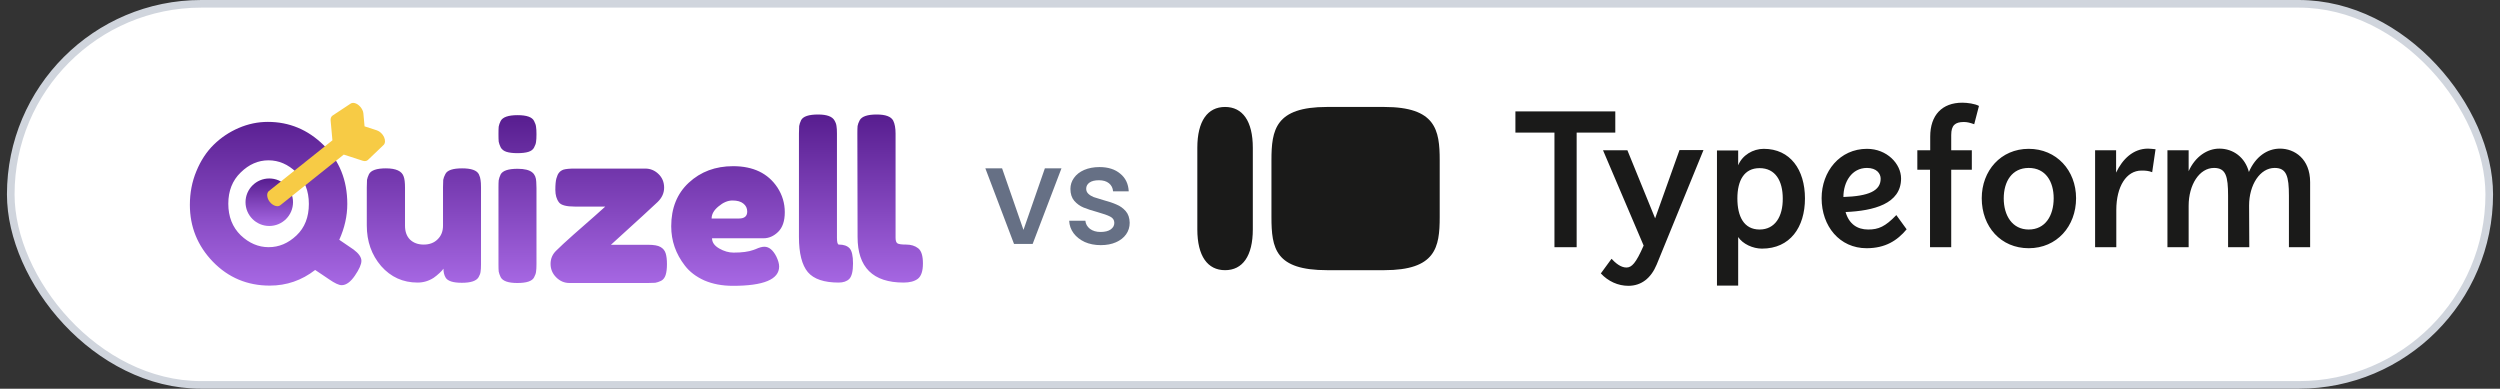
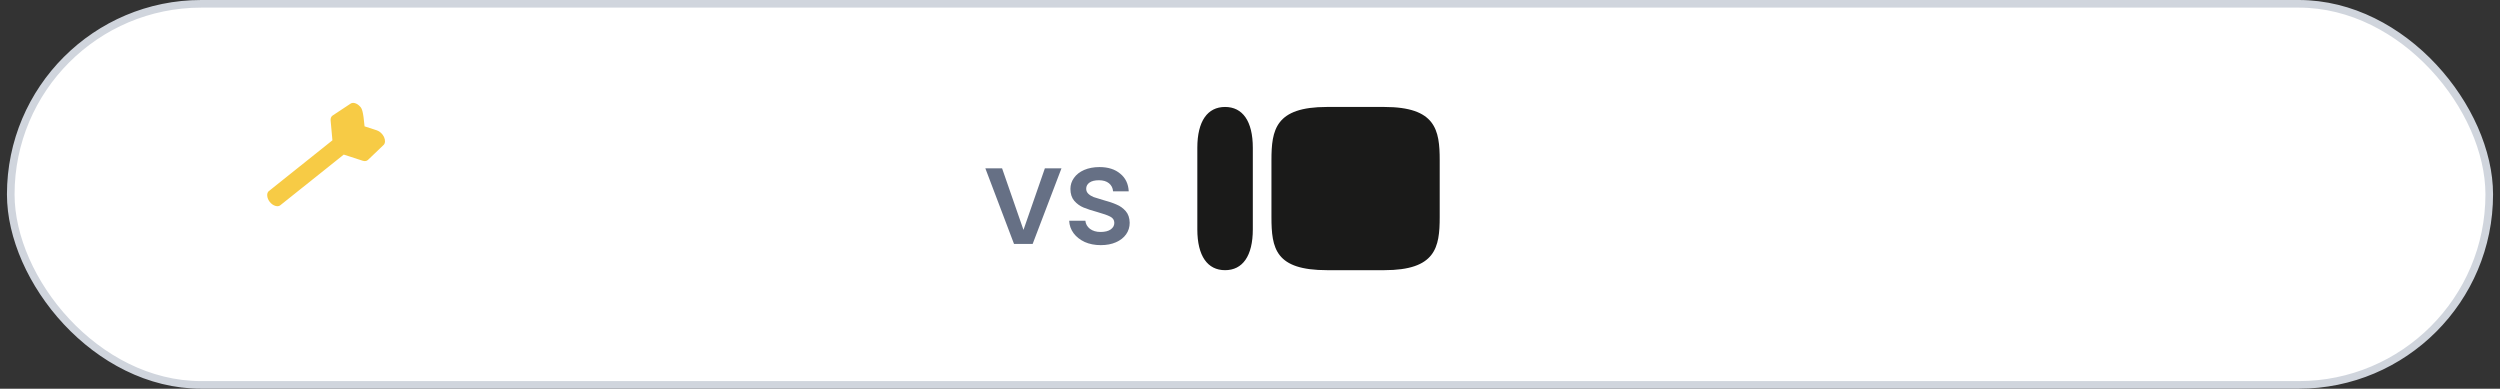
<svg xmlns="http://www.w3.org/2000/svg" fill="none" viewBox="0 0 328 51" height="51" width="328">
  <rect x="0" y="0" width="328" height="51" fill="#333333" stroke="none" />
  <rect fill="white" rx="25" height="50" width="325.178" y="0.5" x="1.411" />
  <rect stroke="#D0D5DD" rx="25" height="50" width="325.178" y="0.5" x="1.411" />
-   <path fill="url(#paint0_linear_28_7518)" d="M44.511 31.461C45.385 32.05 46.011 32.477 46.391 32.743C47.075 33.256 47.417 33.75 47.417 34.224C47.417 34.68 47.132 35.326 46.562 36.162C45.992 36.997 45.413 37.415 44.824 37.415C44.464 37.415 43.913 37.159 43.172 36.646C43.077 36.589 42.811 36.408 42.374 36.105C41.938 35.801 41.596 35.573 41.349 35.421C39.583 36.788 37.598 37.472 35.395 37.472C32.451 37.472 29.963 36.428 27.931 34.338C25.918 32.249 24.911 29.761 24.911 26.874C24.911 25.298 25.196 23.826 25.765 22.459C26.335 21.072 27.095 19.914 28.045 18.983C28.994 18.052 30.086 17.321 31.321 16.79C32.555 16.258 33.828 15.992 35.138 15.992C37.949 15.992 40.39 17.008 42.46 19.04C44.53 21.072 45.565 23.646 45.565 26.76C45.565 28.337 45.214 29.904 44.511 31.461ZM29.953 26.732C29.953 28.422 30.495 29.799 31.577 30.863C32.679 31.907 33.904 32.43 35.252 32.43C36.601 32.43 37.816 31.917 38.899 30.891C39.981 29.866 40.523 28.489 40.523 26.76C40.523 25.032 39.972 23.646 38.87 22.601C37.788 21.556 36.572 21.034 35.224 21.034C33.875 21.034 32.66 21.566 31.577 22.63C30.495 23.674 29.953 25.042 29.953 26.732ZM54.79 37.073C52.871 37.073 51.276 36.352 50.004 34.908C48.75 33.446 48.123 31.67 48.123 29.581V24.595C48.123 24.14 48.133 23.807 48.152 23.598C48.19 23.389 48.275 23.142 48.408 22.858C48.674 22.345 49.415 22.088 50.63 22.088C51.96 22.088 52.739 22.449 52.966 23.171C53.08 23.475 53.137 23.959 53.137 24.624V29.609C53.137 30.388 53.356 30.996 53.793 31.433C54.248 31.869 54.847 32.088 55.587 32.088C56.347 32.088 56.955 31.86 57.411 31.404C57.886 30.948 58.123 30.35 58.123 29.609V24.567C58.123 24.13 58.132 23.807 58.151 23.598C58.189 23.37 58.284 23.114 58.436 22.829C58.683 22.335 59.414 22.088 60.63 22.088C61.826 22.088 62.557 22.345 62.823 22.858C62.956 23.142 63.032 23.399 63.051 23.627C63.089 23.836 63.108 24.159 63.108 24.595V34.68C63.108 35.098 63.089 35.421 63.051 35.649C63.032 35.858 62.947 36.095 62.795 36.361C62.51 36.855 61.779 37.102 60.601 37.102C59.443 37.102 58.731 36.874 58.465 36.418C58.275 36.095 58.18 35.706 58.18 35.25C58.104 35.383 57.933 35.573 57.667 35.82C57.401 36.067 57.145 36.276 56.898 36.447C56.252 36.864 55.549 37.073 54.79 37.073ZM65.4 24.624C65.4 24.187 65.409 23.864 65.429 23.655C65.467 23.427 65.552 23.171 65.685 22.886C65.951 22.392 66.692 22.145 67.907 22.145C68.819 22.145 69.464 22.307 69.844 22.63C70.167 22.895 70.338 23.304 70.357 23.855C70.376 24.044 70.386 24.32 70.386 24.681V34.652C70.386 35.089 70.367 35.421 70.329 35.649C70.31 35.858 70.224 36.105 70.072 36.389C69.825 36.883 69.094 37.13 67.878 37.13C66.682 37.13 65.951 36.874 65.685 36.361C65.552 36.076 65.467 35.829 65.429 35.62C65.409 35.411 65.4 35.079 65.4 34.623V24.624ZM70.072 19.353C69.939 19.619 69.692 19.809 69.332 19.923C68.971 20.037 68.486 20.094 67.878 20.094C67.29 20.094 66.815 20.037 66.454 19.923C66.094 19.809 65.837 19.61 65.685 19.325C65.552 19.04 65.467 18.793 65.429 18.584C65.409 18.356 65.4 18.024 65.4 17.587C65.4 17.15 65.409 16.828 65.429 16.619C65.467 16.391 65.552 16.144 65.685 15.878C65.951 15.365 66.692 15.109 67.907 15.109C69.104 15.109 69.825 15.365 70.072 15.878C70.224 16.163 70.31 16.419 70.329 16.647C70.367 16.856 70.386 17.179 70.386 17.616C70.386 18.052 70.367 18.385 70.329 18.613C70.31 18.822 70.224 19.069 70.072 19.353ZM80.154 32.116H85.025C85.785 32.116 86.326 32.211 86.649 32.401C86.991 32.591 87.219 32.866 87.333 33.227C87.447 33.588 87.504 34.063 87.504 34.652C87.504 35.24 87.447 35.715 87.333 36.076C87.219 36.437 87.019 36.693 86.734 36.845C86.45 36.978 86.193 37.064 85.966 37.102C85.756 37.121 85.434 37.13 84.997 37.13H74.713C74.048 37.13 73.469 36.883 72.975 36.389C72.481 35.896 72.234 35.307 72.234 34.623C72.234 33.94 72.481 33.36 72.975 32.885C73.469 32.392 74.228 31.689 75.254 30.777C76.279 29.866 77.21 29.049 78.046 28.327C78.882 27.587 79.337 27.178 79.413 27.102H75.396C74.314 27.102 73.63 26.922 73.345 26.561C73.022 26.143 72.861 25.592 72.861 24.909C72.861 24.225 72.908 23.722 73.003 23.399C73.098 23.057 73.212 22.81 73.345 22.658C73.478 22.487 73.668 22.354 73.915 22.259C74.238 22.164 74.732 22.117 75.396 22.117H84.655C85.32 22.117 85.899 22.354 86.393 22.829C86.887 23.304 87.133 23.902 87.133 24.624C87.133 25.326 86.849 25.953 86.279 26.504C85.709 27.055 83.668 28.925 80.154 32.116ZM102.964 27.843C102.964 29.002 102.669 29.866 102.08 30.435C101.51 30.986 100.874 31.262 100.172 31.262H93.42C93.42 31.793 93.733 32.24 94.36 32.601C94.987 32.961 95.614 33.142 96.24 33.142C97.342 33.142 98.206 33.028 98.833 32.8L99.146 32.686C99.602 32.477 99.982 32.373 100.286 32.373C100.893 32.373 101.416 32.8 101.853 33.655C102.099 34.167 102.223 34.604 102.223 34.965C102.223 36.655 100.2 37.501 96.155 37.501C94.749 37.501 93.496 37.263 92.394 36.788C91.312 36.294 90.466 35.649 89.859 34.851C88.662 33.313 88.064 31.594 88.064 29.695C88.064 27.302 88.833 25.393 90.371 23.968C91.929 22.525 93.866 21.803 96.183 21.803C98.823 21.803 100.76 22.734 101.995 24.595C102.641 25.583 102.964 26.666 102.964 27.843ZM96.952 28.669C97.674 28.669 98.035 28.365 98.035 27.758C98.035 27.321 97.864 26.969 97.522 26.703C97.2 26.438 96.725 26.305 96.098 26.305C95.49 26.305 94.882 26.561 94.275 27.074C93.667 27.568 93.363 28.099 93.363 28.669H96.952ZM110.064 32.088C110.691 32.088 111.156 32.249 111.46 32.572C111.764 32.895 111.916 33.56 111.916 34.566C111.916 35.573 111.754 36.247 111.431 36.589C111.109 36.912 110.643 37.073 110.036 37.073C108.117 37.073 106.769 36.617 105.99 35.706C105.212 34.775 104.822 33.237 104.822 31.091V17.502C104.822 17.065 104.832 16.742 104.851 16.533C104.888 16.305 104.974 16.049 105.107 15.764C105.373 15.27 106.114 15.023 107.329 15.023C108.488 15.023 109.209 15.289 109.494 15.821C109.646 16.087 109.732 16.334 109.75 16.562C109.789 16.77 109.808 17.093 109.808 17.53V31.205C109.808 31.793 109.893 32.088 110.064 32.088ZM117.499 31.205C117.499 31.566 117.576 31.803 117.727 31.917C117.88 32.031 118.269 32.088 118.896 32.088C119.522 32.088 120.045 32.249 120.462 32.572C120.88 32.895 121.089 33.56 121.089 34.566C121.089 35.573 120.861 36.247 120.405 36.589C119.968 36.912 119.351 37.073 118.554 37.073C114.527 37.073 112.514 35.079 112.514 31.091L112.486 17.502C112.486 17.065 112.495 16.742 112.514 16.533C112.552 16.305 112.647 16.049 112.799 15.764C113.084 15.27 113.824 15.023 115.021 15.023C116.179 15.023 116.901 15.289 117.186 15.821C117.395 16.239 117.499 16.808 117.499 17.53V31.205Z" />
-   <path fill="url(#paint1_linear_28_7518)" d="M35.328 29.648C37.048 29.648 38.444 28.253 38.444 26.532C38.444 24.811 37.048 23.416 35.328 23.416C33.607 23.416 32.212 24.811 32.212 26.532C32.212 28.253 33.607 29.648 35.328 29.648Z" />
-   <path fill="#F7CB45" d="M46.5 13.516C46.311 13.479 46.132 13.505 45.998 13.596L43.628 15.165L43.626 15.167C43.441 15.293 43.351 15.535 43.378 15.819L43.614 18.409L35.282 25.062C34.941 25.318 34.992 25.986 35.395 26.493C35.797 27.001 36.439 27.206 36.768 26.936L40.986 23.568L45.102 20.282L47.586 21.089L47.589 21.09C47.86 21.176 48.116 21.138 48.278 20.979L50.332 19.015L50.335 19.013C50.552 18.799 50.571 18.385 50.387 17.984C50.203 17.581 49.831 17.229 49.46 17.107L49.458 17.106L47.831 16.577L47.675 14.875C47.65 14.568 47.482 14.255 47.276 14.016C47.069 13.777 46.788 13.572 46.5 13.516Z" />
+   <path fill="#F7CB45" d="M46.5 13.516C46.311 13.479 46.132 13.505 45.998 13.596L43.628 15.165L43.626 15.167C43.441 15.293 43.351 15.535 43.378 15.819L43.614 18.409L35.282 25.062C34.941 25.318 34.992 25.986 35.395 26.493C35.797 27.001 36.439 27.206 36.768 26.936L40.986 23.568L45.102 20.282L47.586 21.089L47.589 21.09C47.86 21.176 48.116 21.138 48.278 20.979L50.332 19.015L50.335 19.013C50.552 18.799 50.571 18.385 50.387 17.984C50.203 17.581 49.831 17.229 49.46 17.107L49.458 17.106L47.831 16.577C47.65 14.568 47.482 14.255 47.276 14.016C47.069 13.777 46.788 13.572 46.5 13.516Z" />
  <path fill="#667085" d="M134.28 30.164L137.088 22.082H139.266L135.486 32H133.038L129.276 22.082H131.472L134.28 30.164ZM144.417 32.162C143.637 32.162 142.935 32.024 142.311 31.748C141.699 31.46 141.213 31.076 140.853 30.596C140.493 30.104 140.301 29.558 140.277 28.958H142.401C142.437 29.378 142.635 29.732 142.995 30.02C143.367 30.296 143.829 30.434 144.381 30.434C144.957 30.434 145.401 30.326 145.713 30.11C146.037 29.882 146.199 29.594 146.199 29.246C146.199 28.874 146.019 28.598 145.659 28.418C145.311 28.238 144.753 28.04 143.985 27.824C143.241 27.62 142.635 27.422 142.167 27.23C141.699 27.038 141.291 26.744 140.943 26.348C140.607 25.952 140.439 25.43 140.439 24.782C140.439 24.254 140.595 23.774 140.907 23.342C141.219 22.898 141.663 22.55 142.239 22.298C142.827 22.046 143.499 21.92 144.255 21.92C145.383 21.92 146.289 22.208 146.973 22.784C147.669 23.348 148.041 24.122 148.089 25.106H146.037C146.001 24.662 145.821 24.308 145.497 24.044C145.173 23.78 144.735 23.648 144.183 23.648C143.643 23.648 143.229 23.75 142.941 23.954C142.653 24.158 142.509 24.428 142.509 24.764C142.509 25.028 142.605 25.25 142.797 25.43C142.989 25.61 143.223 25.754 143.499 25.862C143.775 25.958 144.183 26.084 144.723 26.24C145.443 26.432 146.031 26.63 146.487 26.834C146.955 27.026 147.357 27.314 147.693 27.698C148.029 28.082 148.203 28.592 148.215 29.228C148.215 29.792 148.059 30.296 147.747 30.74C147.435 31.184 146.991 31.532 146.415 31.784C145.851 32.036 145.185 32.162 144.417 32.162Z" />
  <g clip-path="url(#clip0_28_7518)">
    <path fill="#1A1A19" d="M181.609 14.033H174.094C167.334 14.033 166.814 17.02 166.814 21.02V28.46C166.814 32.62 167.334 35.447 174.12 35.447H181.609C188.369 35.447 188.889 32.46 188.889 28.486V21.02C188.889 17.047 188.369 14.033 181.609 14.033ZM157.089 19.393C157.089 15.873 158.441 14.033 160.729 14.033C163.018 14.033 164.37 15.873 164.37 19.393V30.087C164.37 33.606 163.018 35.447 160.729 35.447C158.441 35.447 157.089 33.606 157.089 30.087V19.393Z" />
-     <path fill="#1A1A19" d="M266.167 30.113C264.008 30.113 262.89 28.273 262.89 26.033C262.89 23.793 263.982 22.033 266.167 22.033C268.403 22.033 269.443 23.846 269.443 26.006C269.443 28.326 268.325 30.113 266.167 30.113ZM244.949 22.033C246.223 22.033 246.743 22.779 246.743 23.446C246.743 25.046 245.157 25.739 241.855 25.846C241.855 23.873 242.947 22.033 244.949 22.033ZM230.856 30.113C228.802 30.113 227.944 28.406 227.944 26.033C227.944 23.686 228.828 22.059 230.856 22.059C232.936 22.059 233.898 23.739 233.898 26.033C233.924 28.406 232.884 30.113 230.856 30.113ZM213.513 19.713H210.315L215.645 32.219C214.631 34.539 214.085 35.099 213.383 35.099C212.629 35.099 211.927 34.486 211.433 33.953L210.029 35.873C210.991 36.913 212.291 37.499 213.643 37.499C215.333 37.499 216.607 36.513 217.361 34.699L223.498 19.686H220.351L217.153 28.646L213.513 19.713ZM298.435 22.033C299.995 22.033 300.307 23.126 300.307 25.686V32.433H303.089V23.899C303.089 20.833 301.035 19.499 299.137 19.499C297.447 19.499 295.913 20.566 295.055 22.566C294.561 20.646 293 19.499 291.18 19.499C289.594 19.499 288.008 20.539 287.15 22.459V19.713H284.368V32.433H287.15V26.993C287.15 24.246 288.554 22.033 290.478 22.033C292.038 22.033 292.324 23.126 292.324 25.686V32.433H295.107L295.081 26.966C295.081 24.246 296.511 22.033 298.435 22.033ZM276.177 19.713H274.877V32.433H277.659V27.553C277.659 24.459 278.986 22.379 280.962 22.379C281.482 22.379 281.898 22.406 282.366 22.593L282.808 19.579C282.444 19.553 282.132 19.499 281.82 19.499C279.87 19.499 278.465 20.886 277.633 22.646V19.713H276.177ZM266.167 19.526C262.5 19.526 260.004 22.406 260.004 26.006C260.004 29.766 262.526 32.566 266.167 32.566C269.859 32.566 272.381 29.686 272.381 26.006C272.381 22.353 269.807 19.526 266.167 19.526ZM245.105 30.113C243.649 30.113 242.583 29.366 242.141 27.819C245.807 27.659 249.421 26.753 249.421 23.419C249.421 21.499 247.575 19.526 244.949 19.526C241.387 19.526 238.995 22.486 238.995 26.006C238.995 29.686 241.361 32.566 244.897 32.566C247.367 32.566 248.927 31.553 250.15 30.086L248.797 28.219C247.341 29.739 246.457 30.113 245.105 30.113ZM231.402 19.526C229.998 19.526 228.594 20.353 228.048 21.686V19.739H225.266V37.473H228.048V31.099C228.646 32.006 229.972 32.619 231.168 32.619C234.86 32.619 236.811 29.819 236.811 26.033C236.811 22.273 234.886 19.526 231.402 19.526ZM211.927 14.619H198.822V17.393H203.944V32.433H206.857V17.393H211.927V14.619ZM253.218 19.713H251.554V22.273H253.218V32.433H256V22.273H258.704V19.713H256V17.713C256 16.433 256.52 16.006 257.664 16.006C258.106 16.006 258.496 16.113 259.016 16.299L259.64 13.899C259.12 13.606 258.106 13.473 257.456 13.473C254.804 13.473 253.244 15.099 253.244 17.926V19.713H253.218Z" />
  </g>
  <defs>
    <linearGradient gradientUnits="userSpaceOnUse" y2="37.501" x2="73" y1="15.023" x1="73" id="paint0_linear_28_7518">
      <stop stop-color="#571D8F" />
      <stop stop-color="#A768E4" offset="1" />
    </linearGradient>
    <linearGradient gradientUnits="userSpaceOnUse" y2="29.648" x2="35.328" y1="23.416" x1="35.328" id="paint1_linear_28_7518">
      <stop stop-color="#571D8F" />
      <stop stop-color="#A768E4" offset="1" />
    </linearGradient>
    <clipPath id="clip0_28_7518">
      <rect transform="translate(157.089 13.5)" fill="white" height="24" width="146" />
    </clipPath>
  </defs>
</svg>